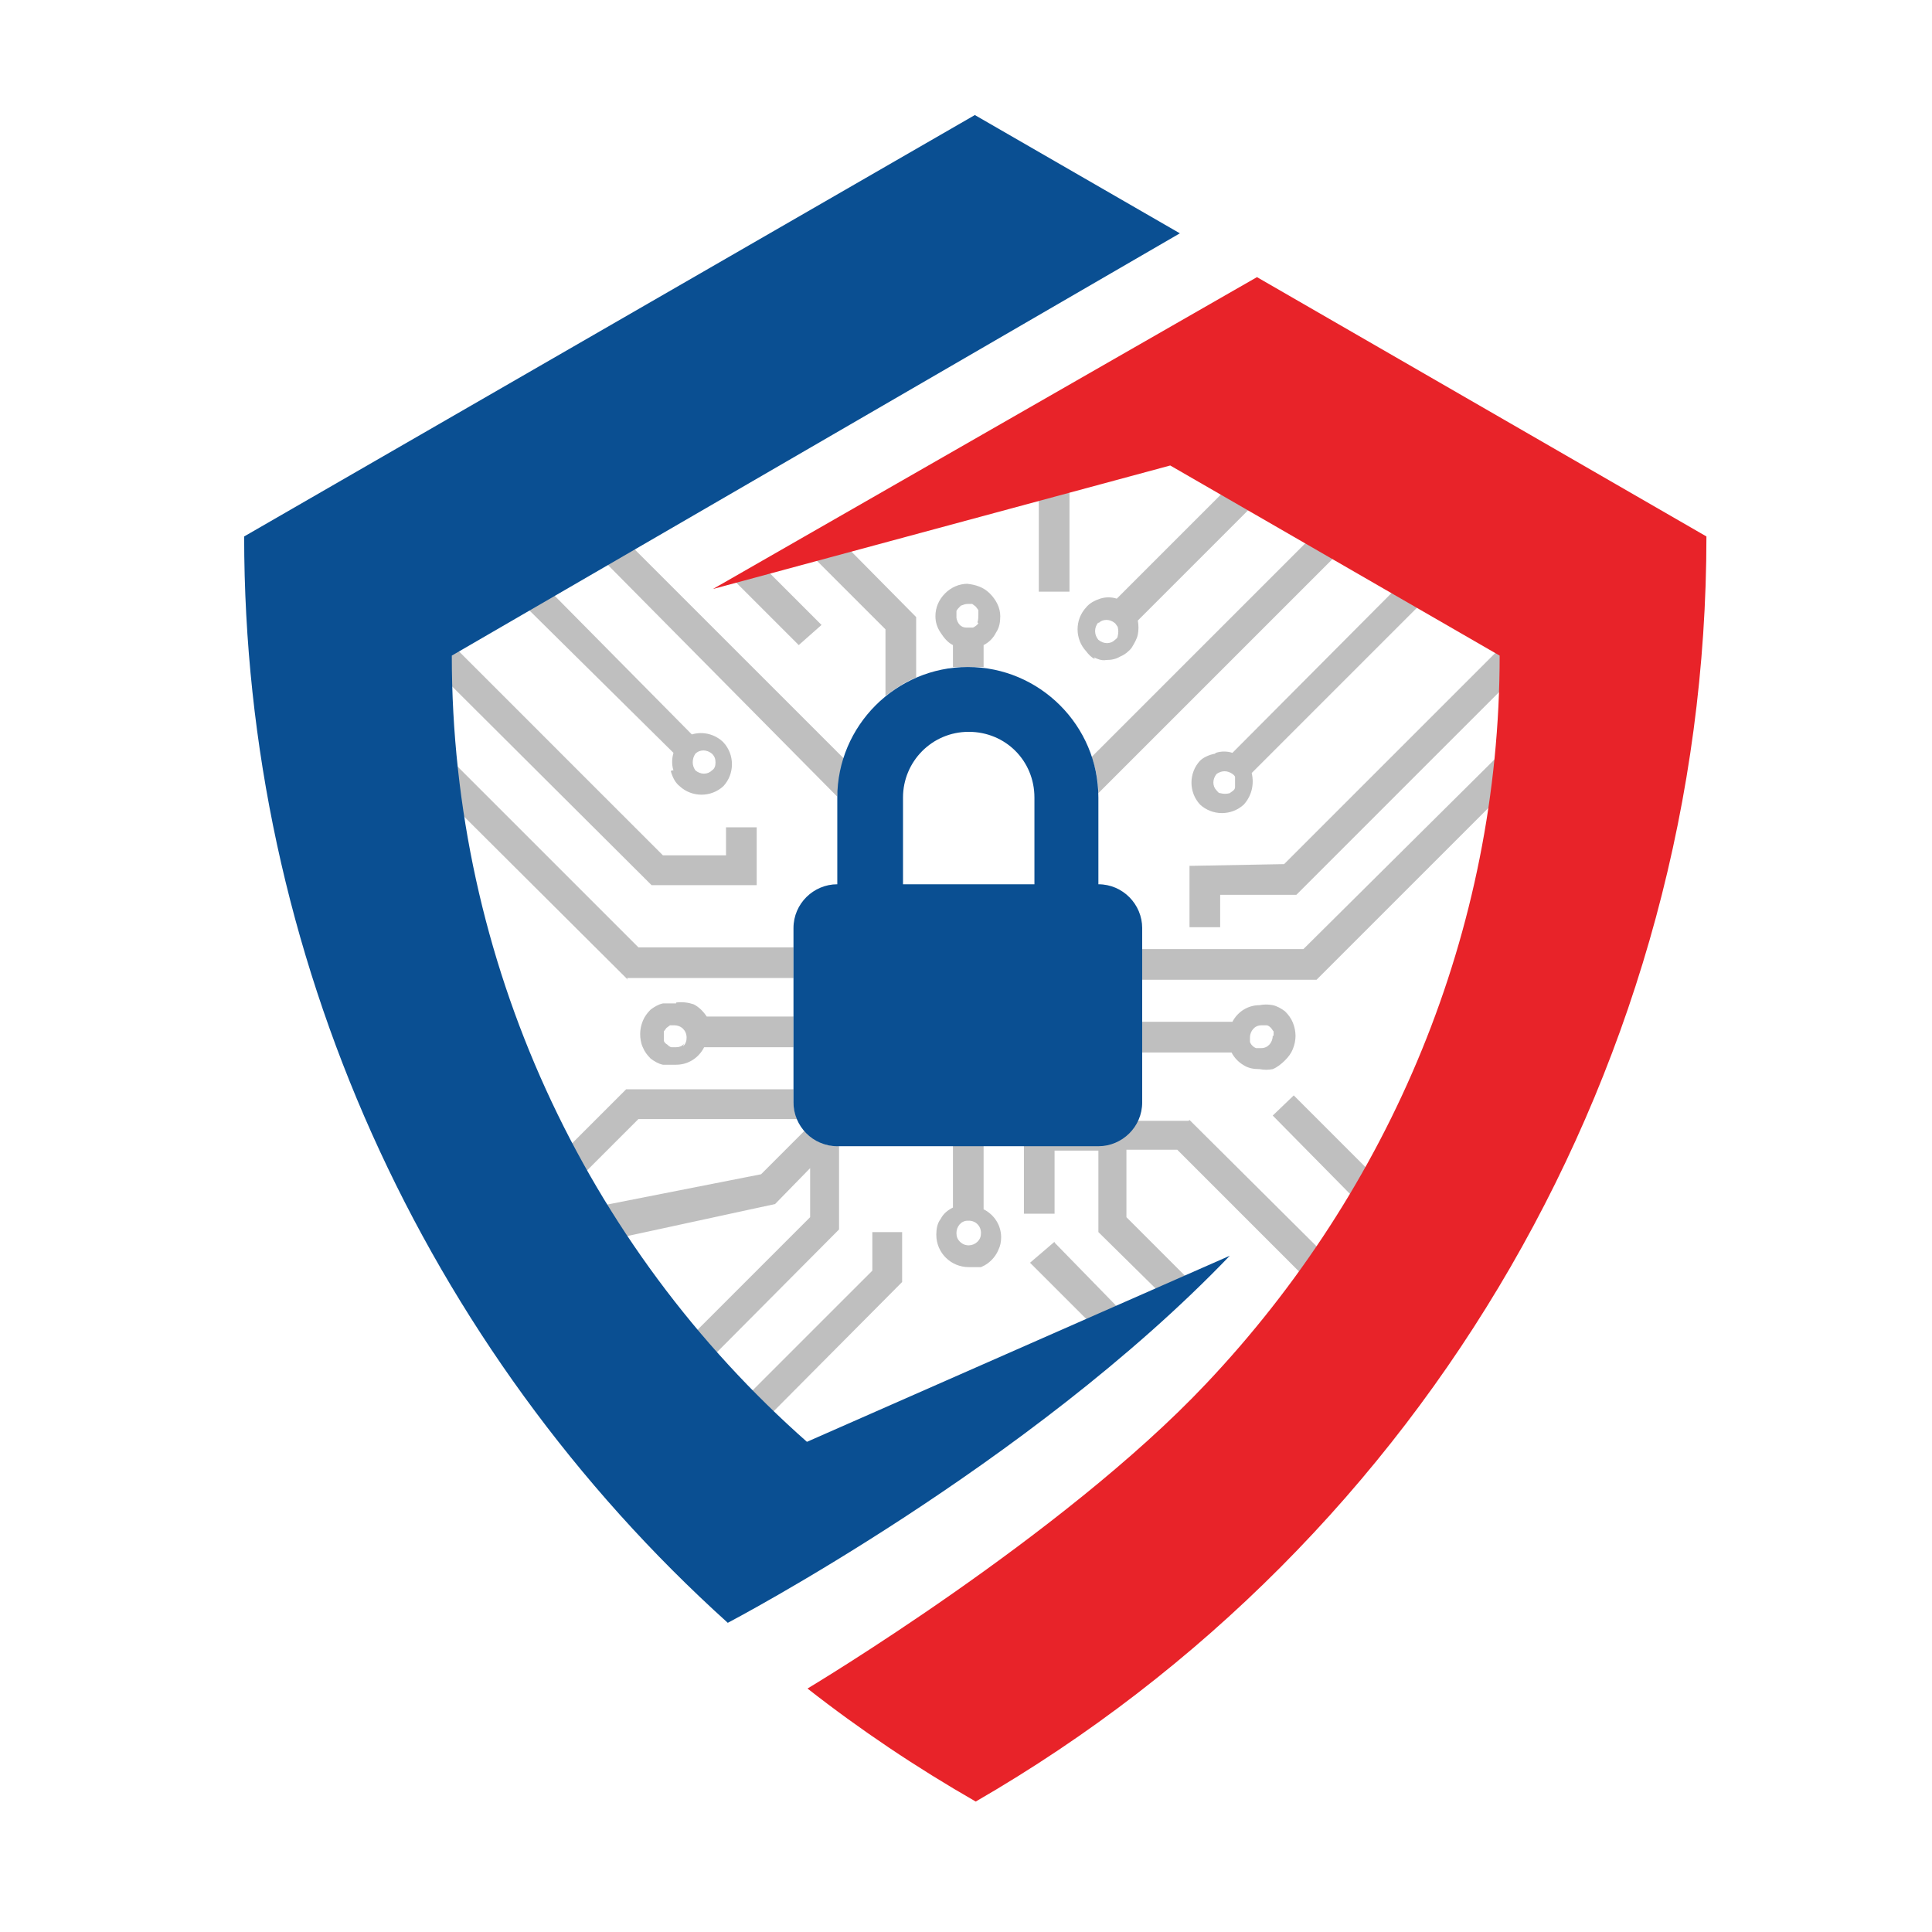
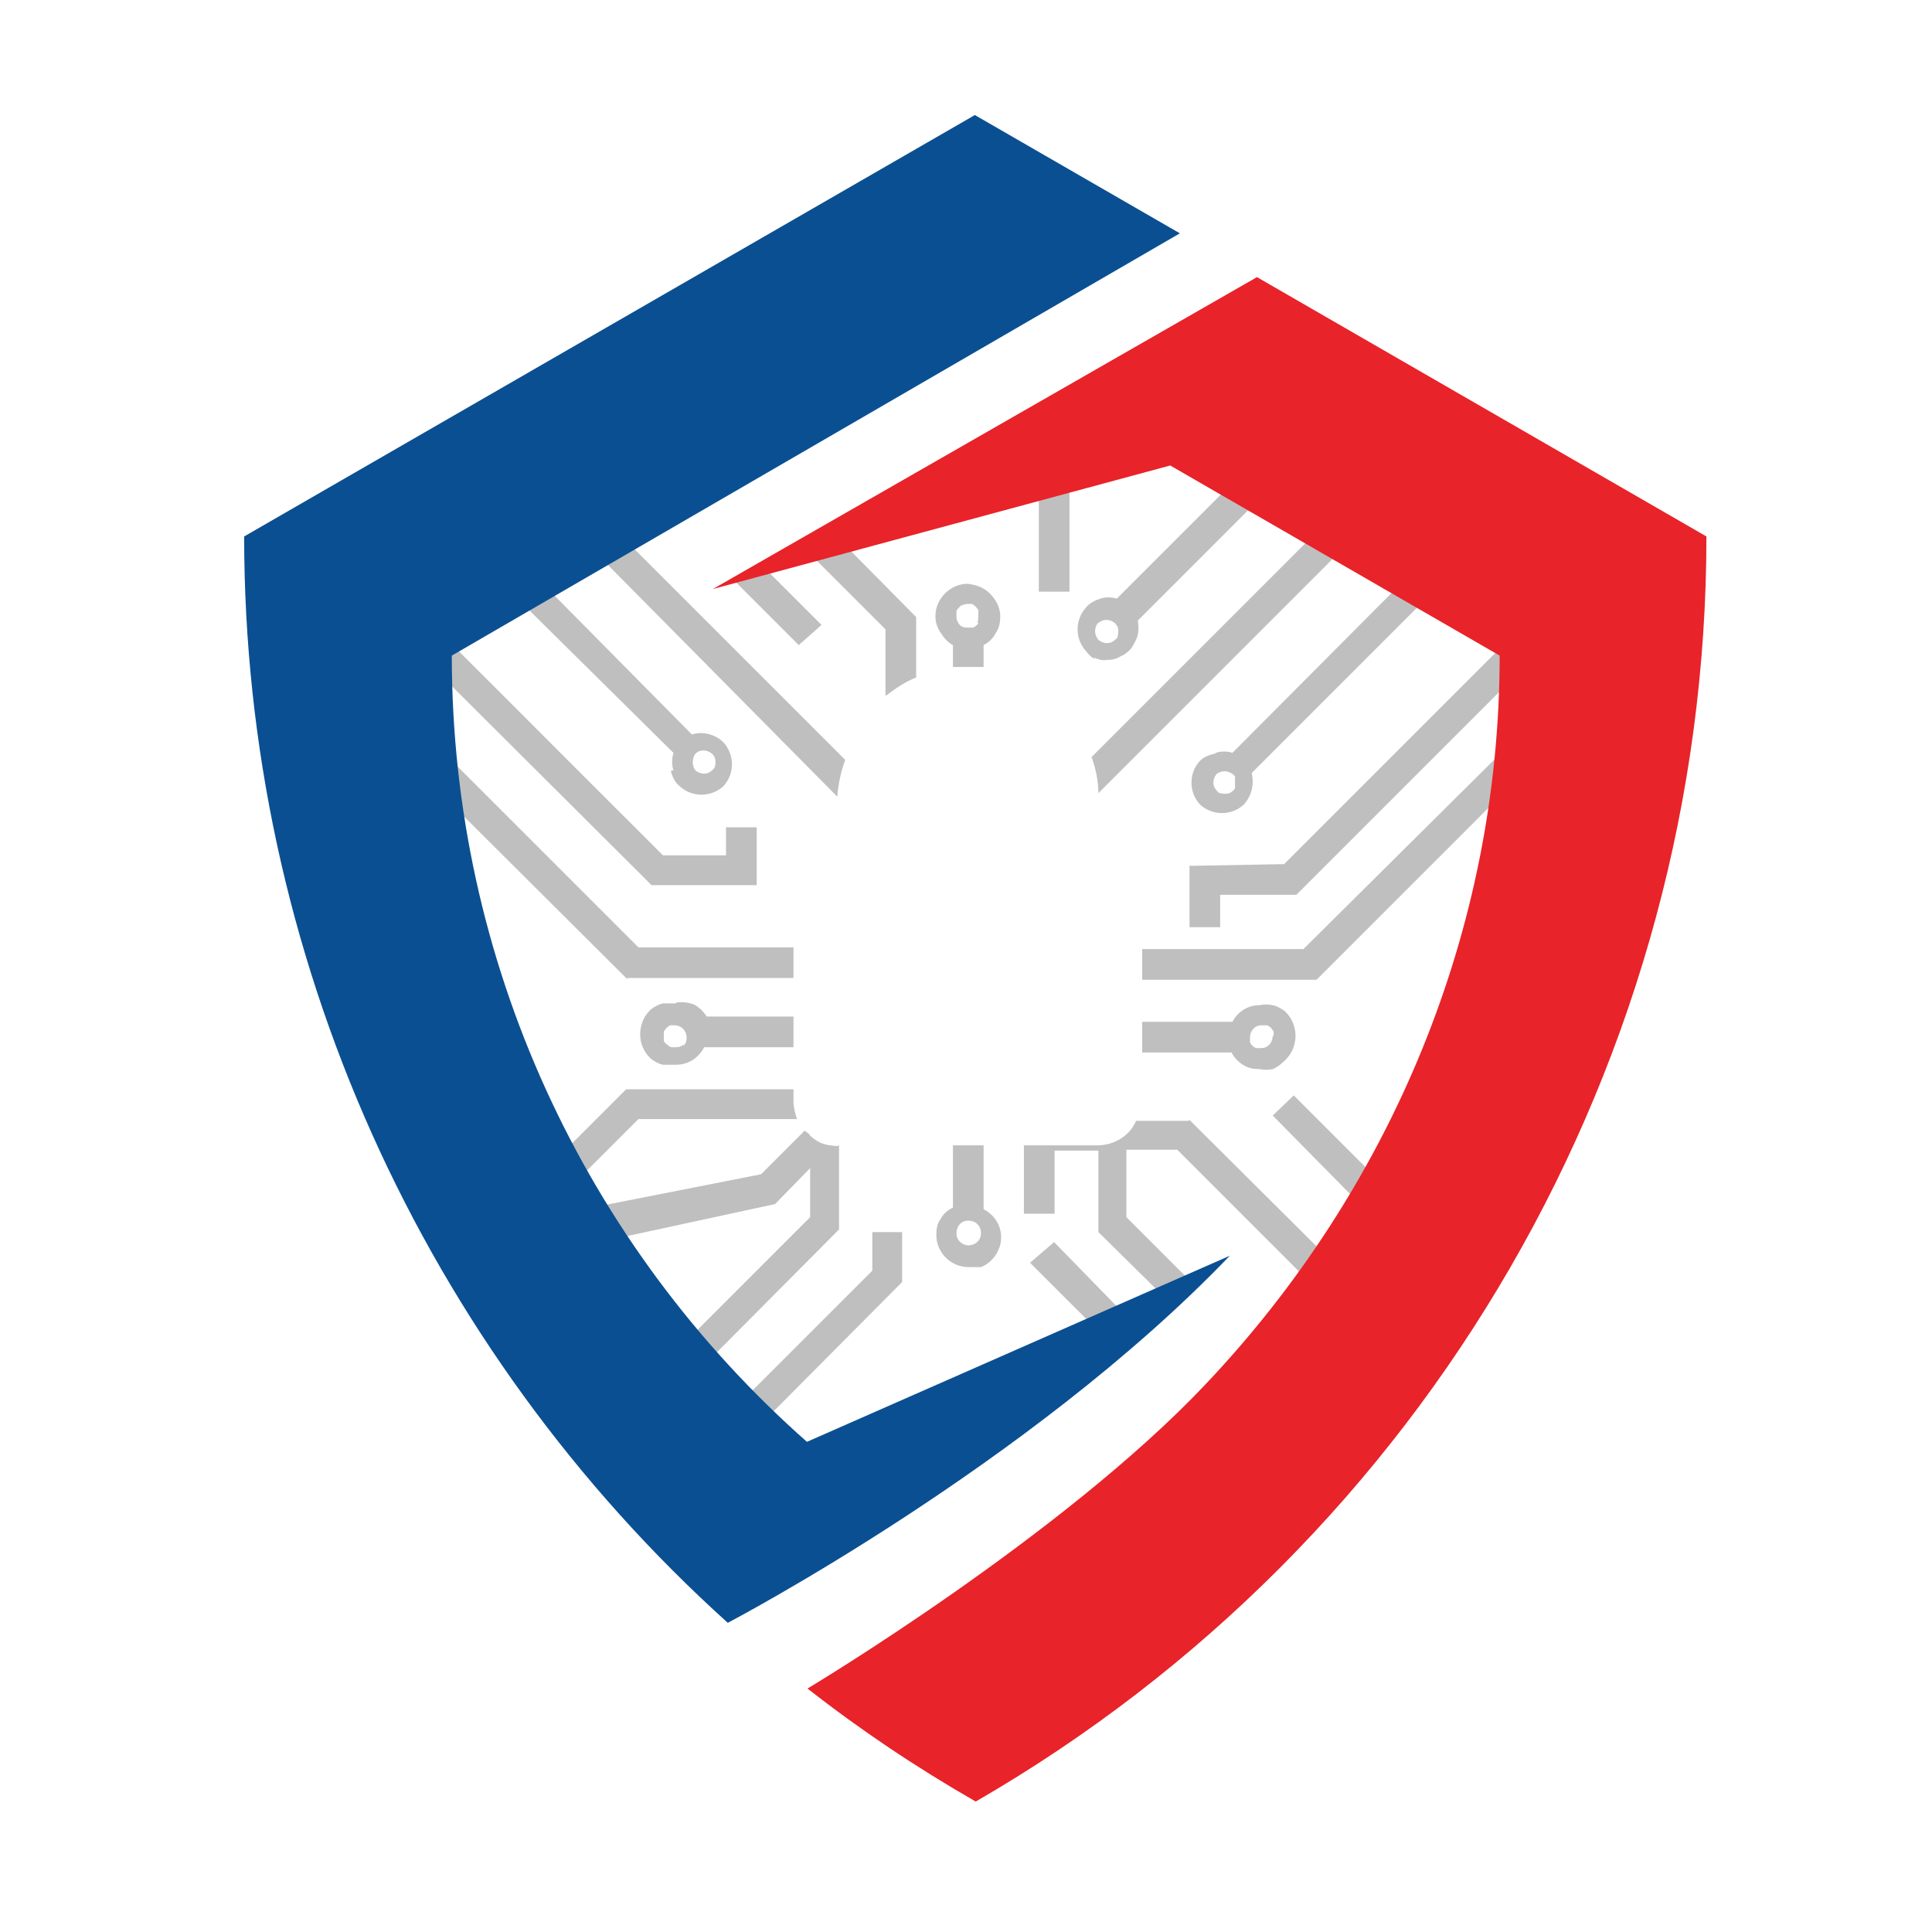
<svg xmlns="http://www.w3.org/2000/svg" width="1024" zoomAndPan="magnify" viewBox="0.0 -3.4999999911633495e-06 810.0 810.0" height="1024" preserveAspectRatio="xMidYMid meet" version="1.0">
  <defs>
    <clipPath id="d838e65bf4">
      <path d="M 167 191 L 644 191 L 644 599 L 167 599 Z M 167 191 " clip-rule="nonzero" />
    </clipPath>
    <clipPath id="87a1f69e37">
      <path d="M 420.465 111.047 L 603.391 216.832 L 681.266 282.211 L 613.676 508.844 L 390.711 715.637 L 351.773 717.84 C 352.875 717.84 252.23 650.992 200.07 548.512 C 132.852 416.281 162.234 243.277 162.234 243.277 L 384.098 98.559 L 420.465 111.414 Z M 420.465 111.047 " clip-rule="nonzero" />
    </clipPath>
  </defs>
  <rect x="-81" width="972" fill="none" y="-81" height="972" fill-opacity="1" />
  <rect x="-81" width="972" fill="none" y="-81" height="972" fill-opacity="1" />
  <g clip-path="url(#d838e65bf4)">
    <g clip-path="url(#87a1f69e37)">
      <path fill="#808080" d="M 538.742 444.562 C 540.211 443.094 541.312 441.625 542.047 439.789 C 542.785 437.953 543.152 436.113 543.152 434.277 C 543.152 432.441 542.785 430.605 542.047 428.77 C 541.312 426.934 540.211 425.461 538.742 423.992 C 537.273 422.891 535.438 421.789 533.602 421.422 C 531.762 421.055 529.926 421.055 528.09 421.422 C 525.52 421.422 523.316 422.156 521.477 423.258 C 519.641 424.359 517.805 426.199 516.703 428.402 L 478.867 428.402 L 478.867 441.258 L 516.336 441.258 C 517.438 443.461 519.273 445.297 521.109 446.398 C 523.316 447.867 525.52 448.234 528.09 448.234 C 529.926 448.602 531.766 448.602 533.602 448.234 C 535.438 447.5 537.273 446.031 538.742 444.562 Z M 533.602 434.277 C 533.602 436.848 531.762 439.422 528.824 439.422 C 528.824 439.422 528.824 439.422 528.457 439.422 C 527.723 439.422 526.988 439.422 526.621 439.422 C 525.52 439.055 524.418 437.953 524.051 436.848 C 524.051 436.113 524.051 435.379 524.051 435.012 C 524.051 432.441 525.887 429.871 528.824 429.871 C 528.824 429.871 528.824 429.871 529.191 429.871 C 529.926 429.871 530.66 429.871 531.027 429.871 C 531.762 429.871 532.5 430.605 532.867 430.973 C 533.234 431.34 533.602 432.074 533.969 432.441 C 533.969 433.176 533.969 433.91 533.969 434.277 Z M 538.375 362.285 L 638.289 262.379 C 639.758 267.152 640.859 271.926 641.961 276.703 L 543.52 375.141 L 511.562 375.141 L 511.562 388.73 L 498.703 388.73 L 498.703 363.02 Z M 365.734 516.555 L 378.223 516.555 L 378.223 537.492 L 317.246 598.832 C 312.473 597.73 307.695 596.629 303.289 595.16 L 365.734 532.719 Z M 412.383 505.535 L 412.383 480.191 L 399.527 480.191 L 399.527 506.27 C 397.324 507.371 395.488 508.844 394.383 511.047 C 392.914 512.883 392.547 515.453 392.547 517.656 C 392.547 525.371 398.793 531.246 406.141 531.246 C 407.977 531.246 409.445 531.246 411.281 531.246 C 413.117 530.512 414.586 529.41 415.688 528.309 C 416.793 527.207 417.895 525.738 418.629 523.902 C 419.363 522.434 419.73 520.598 419.73 518.758 C 419.73 513.617 416.793 509.211 412.383 507.004 Z M 409.812 520.598 C 407.977 522.434 404.668 522.801 402.465 520.598 C 401.363 519.492 400.996 518.391 400.996 516.922 C 400.996 514.352 402.832 511.781 405.77 511.781 C 405.77 511.781 405.77 511.781 406.137 511.781 C 409.078 511.781 411.281 513.984 411.281 516.922 C 411.281 518.391 410.914 519.492 409.812 520.598 Z M 643.062 316.004 C 643.062 317.105 643.062 318.574 643.062 319.676 L 551.965 410.77 L 478.867 410.77 L 478.867 397.914 L 546.457 397.914 L 643.062 302.047 Z M 457.562 317.473 L 557.844 217.199 C 561.148 219.77 564.457 222.707 567.395 225.645 L 460.504 332.535 C 460.504 327.391 459.402 322.25 457.562 317.105 Z M 283.453 420.688 C 281.617 420.688 279.781 420.688 277.941 420.688 C 276.105 421.055 274.27 422.156 272.801 423.258 C 271.332 424.727 270.23 426.199 269.492 428.035 C 268.758 429.871 268.391 431.707 268.391 433.543 C 268.391 435.379 268.758 437.586 269.492 439.055 C 270.23 440.891 271.332 442.359 272.801 443.828 C 274.27 444.93 276.105 446.031 277.941 446.398 C 279.781 446.398 281.617 446.398 283.453 446.398 C 288.594 446.398 293.004 443.461 295.207 439.055 L 332.676 439.055 L 332.676 426.199 L 296.309 426.199 C 294.84 423.992 293.004 422.156 290.801 421.055 C 288.594 420.32 286.023 419.953 283.453 420.32 Z M 286.758 437.586 C 286.023 438.688 284.555 439.055 283.453 439.055 L 281.617 439.055 C 280.883 439.055 280.145 438.32 279.777 437.953 C 279.043 437.586 278.309 436.848 278.309 436.113 C 278.309 435.379 278.309 434.645 278.309 434.277 C 278.309 433.543 278.309 432.809 278.309 432.441 L 279.41 430.973 L 280.883 429.871 L 282.719 429.871 C 285.656 429.871 287.859 432.074 287.859 435.012 C 287.859 436.48 287.492 437.586 286.391 438.688 Z M 498.703 469.539 L 567.395 537.859 C 564.457 540.797 561.516 543.734 558.211 546.676 L 493.562 482.027 L 472.258 482.027 L 472.258 510.312 L 498.336 536.391 C 494.664 538.594 490.625 540.43 486.582 542.266 L 460.504 516.555 L 460.504 482.395 L 442.137 482.395 L 442.137 508.844 L 429.281 508.844 L 429.281 480.191 L 460.137 480.191 C 467.113 480.191 473.727 476.152 476.297 469.906 L 498.336 469.906 Z M 405.77 244.746 C 402.098 244.746 398.793 246.215 396.223 248.785 C 393.648 251.359 392.18 254.664 392.18 258.336 C 392.18 260.906 392.914 263.113 394.383 265.316 C 395.855 267.52 397.324 269.355 399.527 270.457 L 399.527 279.641 L 405.773 279.641 C 407.977 279.641 410.18 279.641 412.383 279.641 L 412.383 270.457 C 414.586 269.355 416.426 267.52 417.527 265.316 C 418.996 263.113 419.363 260.906 419.363 258.336 C 419.363 254.664 417.527 251.359 414.953 248.785 C 412.383 246.215 409.078 245.113 405.406 244.746 Z M 410.18 261.277 C 409.812 262.012 408.711 262.746 407.977 263.113 C 406.875 263.113 406.141 263.113 405.035 263.113 C 402.832 263.113 401.363 261.277 400.996 259.07 C 400.996 257.969 400.996 257.234 400.996 256.133 C 401.363 255.398 402.098 254.664 402.832 253.93 C 403.934 253.562 404.668 253.195 405.773 253.195 L 407.609 253.195 L 409.078 254.297 L 410.18 255.766 C 410.18 256.5 410.18 257.234 410.18 257.602 C 410.18 258.703 410.18 259.805 409.812 260.906 Z M 351.039 480.191 L 351.773 480.191 L 351.773 515.453 L 284.555 583.039 C 280.516 581.203 276.84 579 273.168 576.793 L 339.652 510.312 L 339.652 489.742 L 324.961 504.801 L 258.844 519.125 L 262.516 543 C 260.68 541.531 258.844 540.062 257.371 538.227 C 254.801 535.656 252.598 532.719 250.027 529.777 L 246.352 506.637 L 319.082 492.312 L 337.449 473.949 C 337.449 474.316 339.652 475.418 339.652 476.152 C 343.695 479.824 346.633 480.191 351.773 480.559 Z M 263.25 410.77 L 167.746 315.637 L 167.746 297.273 L 267.656 397.18 L 332.676 397.18 L 332.676 410.035 L 262.883 410.035 Z M 281.25 323.352 C 281.984 325.922 283.086 328.125 284.922 329.594 C 290.062 334.371 298.145 334.371 303.289 329.594 C 308.062 324.453 308.062 316.371 303.289 311.23 C 299.98 307.922 294.84 306.453 290.062 307.922 L 223.578 240.707 C 221.008 244.012 218.805 247.316 216.598 250.625 L 282.352 315.637 C 281.617 318.207 281.617 320.781 282.352 322.984 L 281.617 322.984 Z M 291.535 316.004 C 293.371 314.168 296.309 314.168 298.512 316.004 C 299.613 317.105 299.98 318.207 299.98 319.676 C 299.98 321.148 299.613 322.25 298.512 322.984 C 296.676 324.82 293.738 324.82 291.535 322.984 C 290.801 321.883 290.43 320.781 290.43 319.676 C 290.43 318.207 290.801 317.105 291.535 316.004 Z M 334.512 469.172 L 267.656 469.172 L 240.477 496.355 C 238.273 492.68 236.066 489.008 234.23 484.969 L 262.516 456.684 L 332.672 456.684 L 332.672 461.828 C 332.672 464.398 333.41 466.969 334.145 469.172 Z M 442.137 520.965 L 471.523 551.082 L 471.523 553.652 C 467.48 555.125 463.074 556.594 458.664 557.695 L 458.664 556.227 L 431.852 529.41 L 442.137 520.598 Z M 509.355 316.004 C 507.152 316.371 504.582 317.473 503.113 318.941 C 498.336 324.086 498.336 332.168 503.113 337.309 C 508.254 342.082 516.336 342.082 521.477 337.309 C 524.785 333.637 525.887 328.859 524.785 324.086 L 605.598 243.277 C 603.391 239.973 601.188 236.297 598.984 232.992 L 516.703 315.637 C 514.5 314.902 511.93 314.902 509.723 315.637 Z M 517.805 328.125 C 517.805 328.859 517.805 329.594 517.805 329.961 C 517.805 330.695 517.438 331.062 517.07 331.43 C 516.703 331.797 515.969 332.168 515.602 332.535 C 514.133 332.902 513.031 332.902 511.562 332.535 C 510.824 332.535 510.457 331.797 510.09 331.43 C 508.254 329.594 508.254 326.656 510.09 324.453 C 511.191 323.719 512.297 323.352 513.398 323.352 C 514.5 323.352 515.602 323.719 516.703 324.453 C 517.07 324.82 517.805 325.188 517.805 325.922 C 517.805 326.289 517.805 327.023 517.805 327.391 Z M 542.414 459.254 L 590.535 507.371 C 588.332 511.047 586.496 515.086 583.922 518.758 L 533.602 467.703 Z M 272.801 370.734 L 170.316 268.621 C 171.418 264.215 172.887 259.805 174.723 255.398 L 277.941 358.613 L 304.391 358.613 L 304.391 346.859 L 317.246 346.859 L 317.246 371.102 L 273.168 371.102 Z M 448.383 248.051 L 435.523 248.051 L 435.523 191.488 C 439.934 191.488 443.973 193.324 448.383 194.426 Z M 458.664 275.602 C 460.137 276.336 461.973 277.07 463.809 276.703 C 466.012 276.703 467.848 276.336 469.688 275.234 C 471.523 274.5 473.359 273.027 474.461 271.559 C 475.562 269.723 476.664 267.887 477.031 266.051 C 477.398 264.215 477.398 262.012 477.031 260.172 L 537.641 199.566 L 525.887 193.324 L 468.215 250.992 C 466.012 250.258 463.441 250.258 461.238 250.992 C 459.031 251.727 456.828 252.828 455.359 254.664 C 450.586 259.805 450.586 267.887 455.359 273.027 C 456.461 274.5 457.562 275.602 459.031 276.336 Z M 460.504 261.277 C 462.34 259.438 465.277 259.438 467.48 261.277 C 467.848 261.645 468.215 262.379 468.582 262.746 C 468.949 264.215 468.949 265.316 468.582 266.785 C 468.582 267.52 467.848 267.887 467.48 268.254 C 465.645 270.09 462.707 270.09 460.504 268.254 C 458.664 266.051 458.664 263.113 460.504 260.906 Z M 351.039 225.277 L 384.098 258.703 L 384.098 284.047 C 379.324 285.887 375.285 288.824 371.242 291.762 L 371.242 263.848 L 337.816 230.422 C 342.223 228.586 346.266 226.75 350.672 225.645 Z M 334.879 270.457 L 307.328 242.91 C 311 240.707 314.676 238.504 318.715 236.297 L 344.43 262.012 Z M 252.23 216.465 L 354.348 318.574 C 352.508 323.719 351.406 328.859 351.039 334.004 L 243.047 224.91 C 245.984 221.973 248.926 219.035 252.23 216.465 Z M 252.23 216.465 " fill-opacity="0.5" fill-rule="nonzero" />
    </g>
  </g>
  <path fill="#e82329" d="M 526.988 116.188 L 298.879 246.949 L 490.625 195.16 L 628.738 274.867 C 628.738 390.199 582.82 498.559 505.684 580.102 C 445.441 644.012 338.551 707.926 338.551 707.926 C 360.59 725.188 384.098 740.98 409.078 755.309 C 598.617 645.848 715.426 443.828 715.426 224.91 L 526.988 116.188 " fill-opacity="1" fill-rule="nonzero" />
  <path fill="#0a4f92" d="M 338.551 604.711 C 244.883 522.066 189.418 402.691 189.418 274.867 C 189.418 274.867 494.664 97.824 494.664 97.824 L 408.711 48.234 L 102.363 224.91 C 102.363 400.484 177.664 565.406 305.125 680.375 C 305.125 680.375 431.484 614.258 515.602 526.473 L 337.816 604.711 " fill-opacity="1" fill-rule="nonzero" />
-   <path fill="#0a4f92" d="M 460.504 370.734 L 460.504 334.371 C 460.504 304.25 435.891 279.641 405.77 279.641 C 375.652 279.641 351.039 304.25 351.039 334.371 L 351.039 370.734 C 341.121 370.734 332.672 378.816 332.672 389.098 L 332.672 462.195 C 332.672 472.109 340.754 480.559 351.039 480.559 L 460.504 480.559 C 470.422 480.559 478.867 472.477 478.867 462.195 L 478.867 389.098 C 478.867 379.184 470.789 370.734 460.504 370.734 Z M 433.32 370.734 L 378.59 370.734 L 378.59 334.371 C 378.59 319.309 390.711 306.82 406.141 306.82 C 421.566 306.82 433.688 318.941 433.688 334.371 L 433.688 370.734 Z M 433.32 370.734 " fill-opacity="1" fill-rule="nonzero" />
</svg>